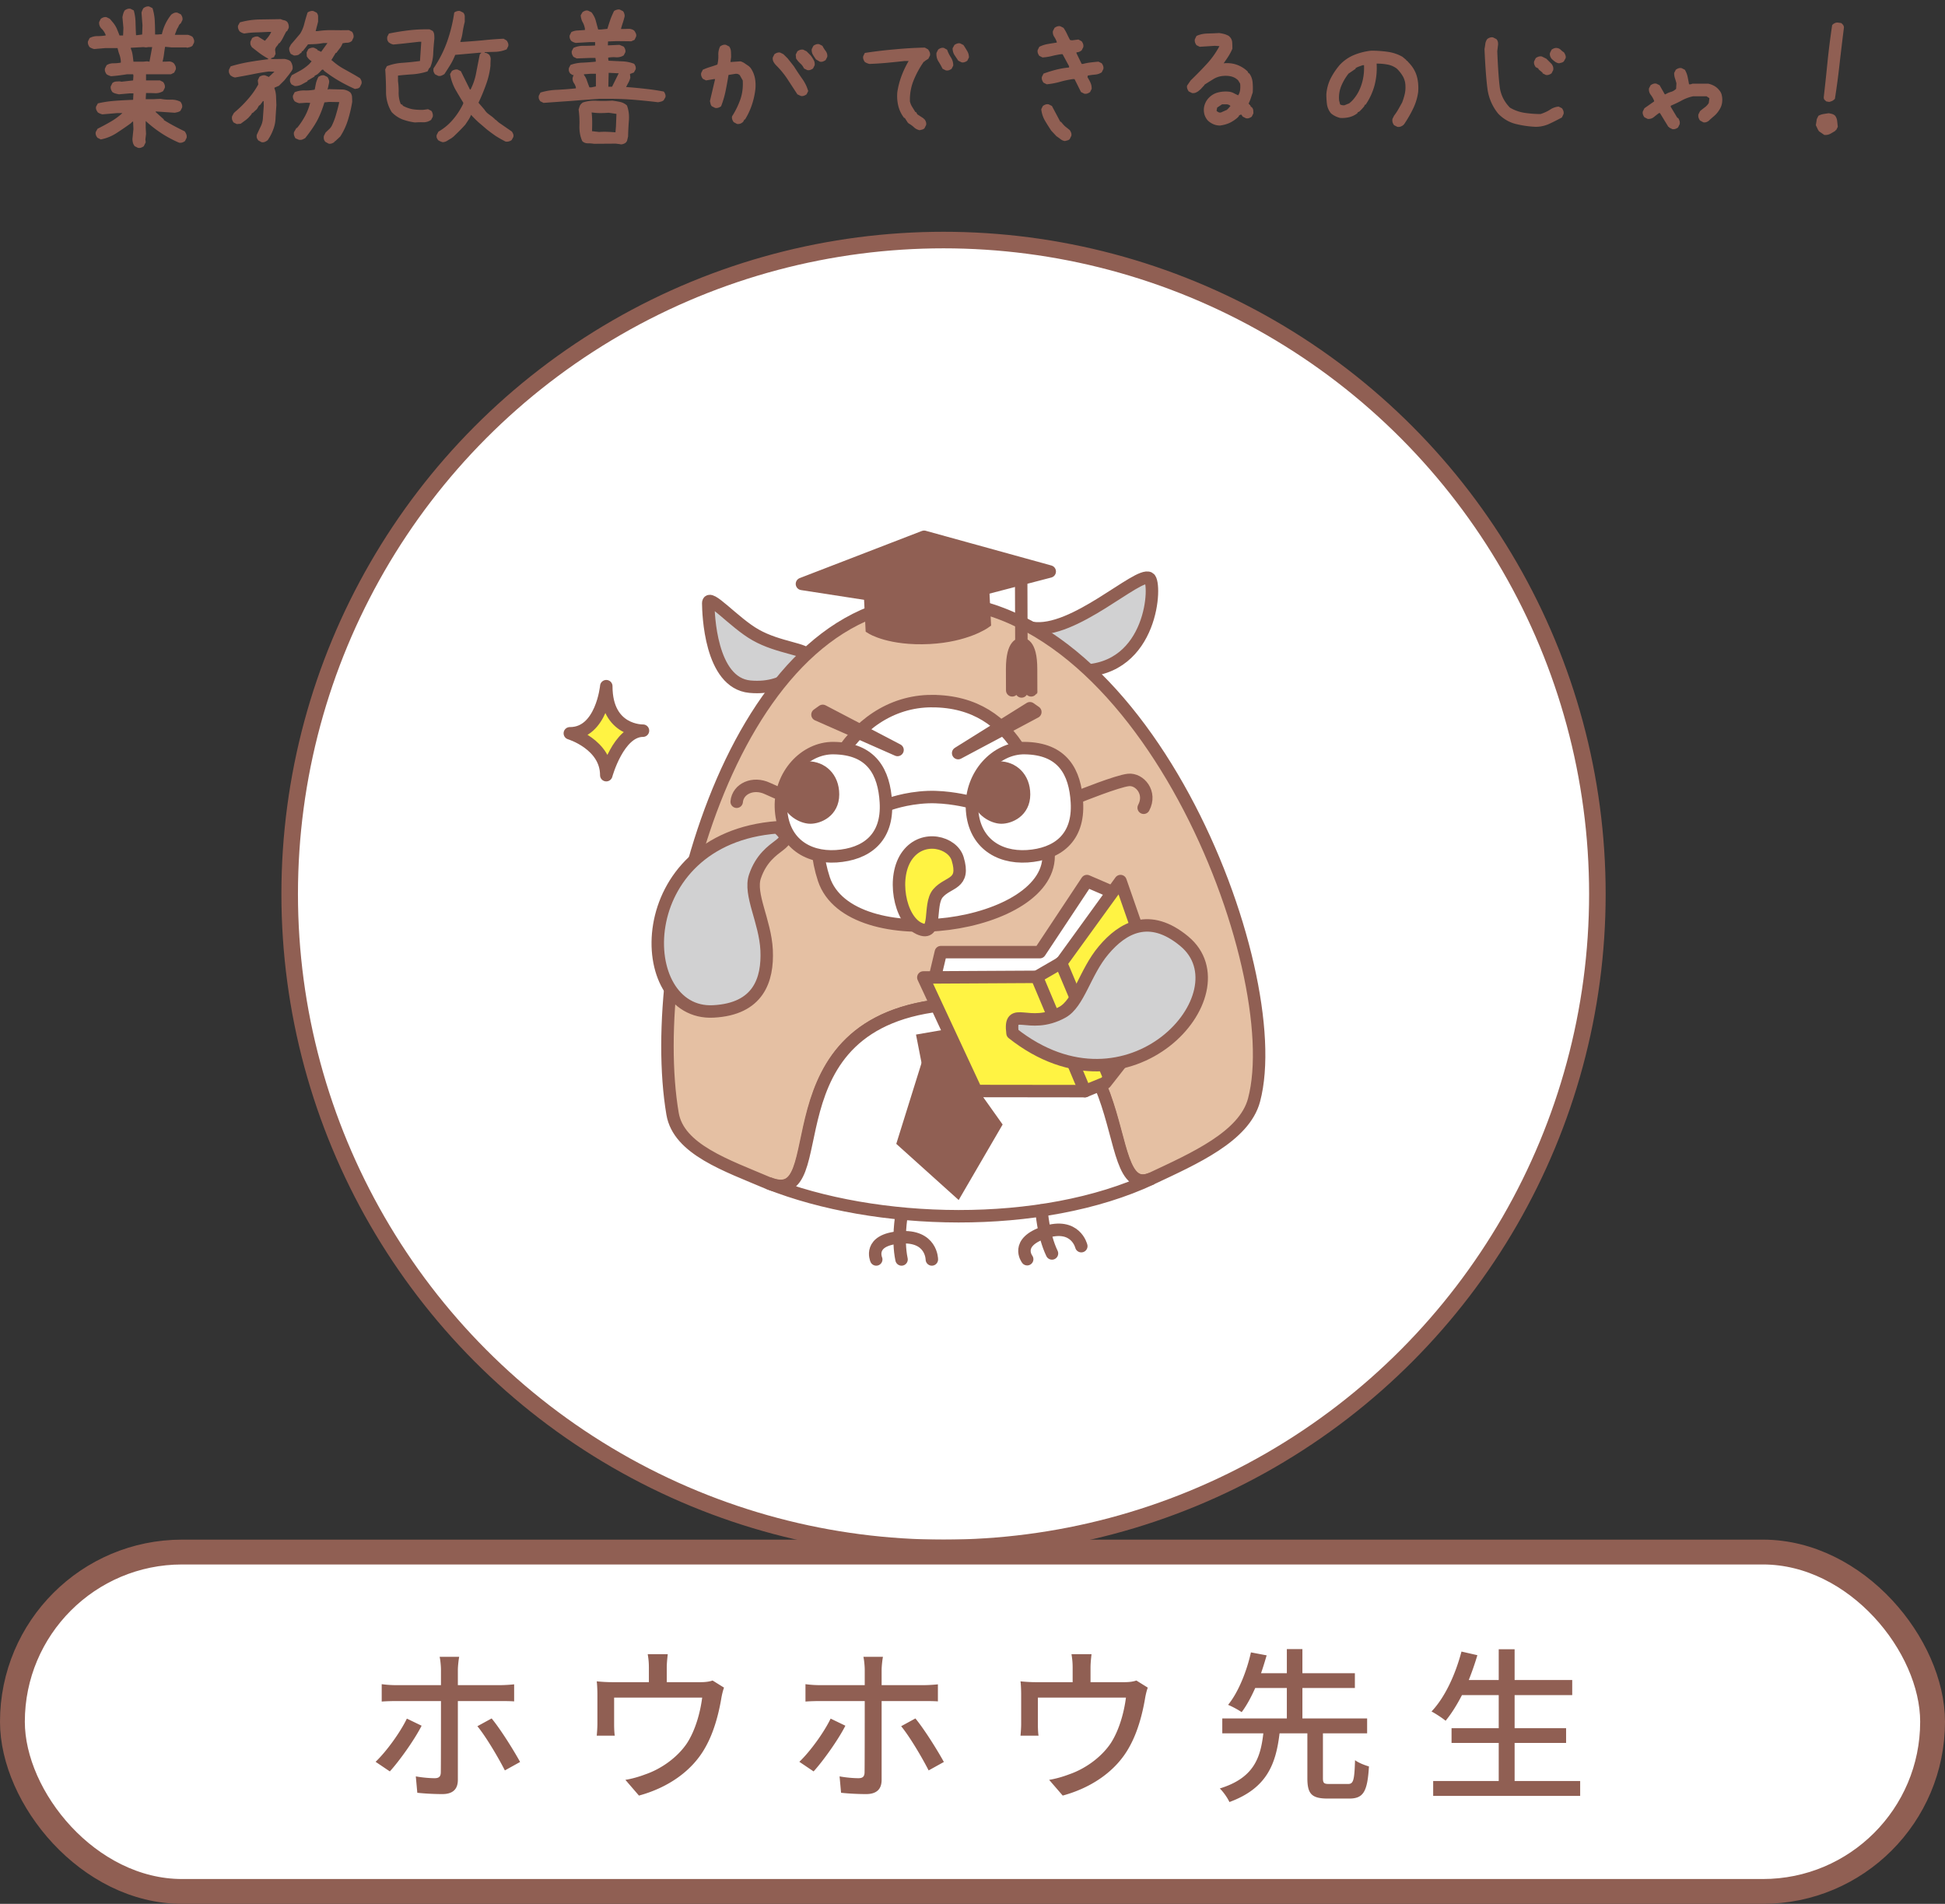
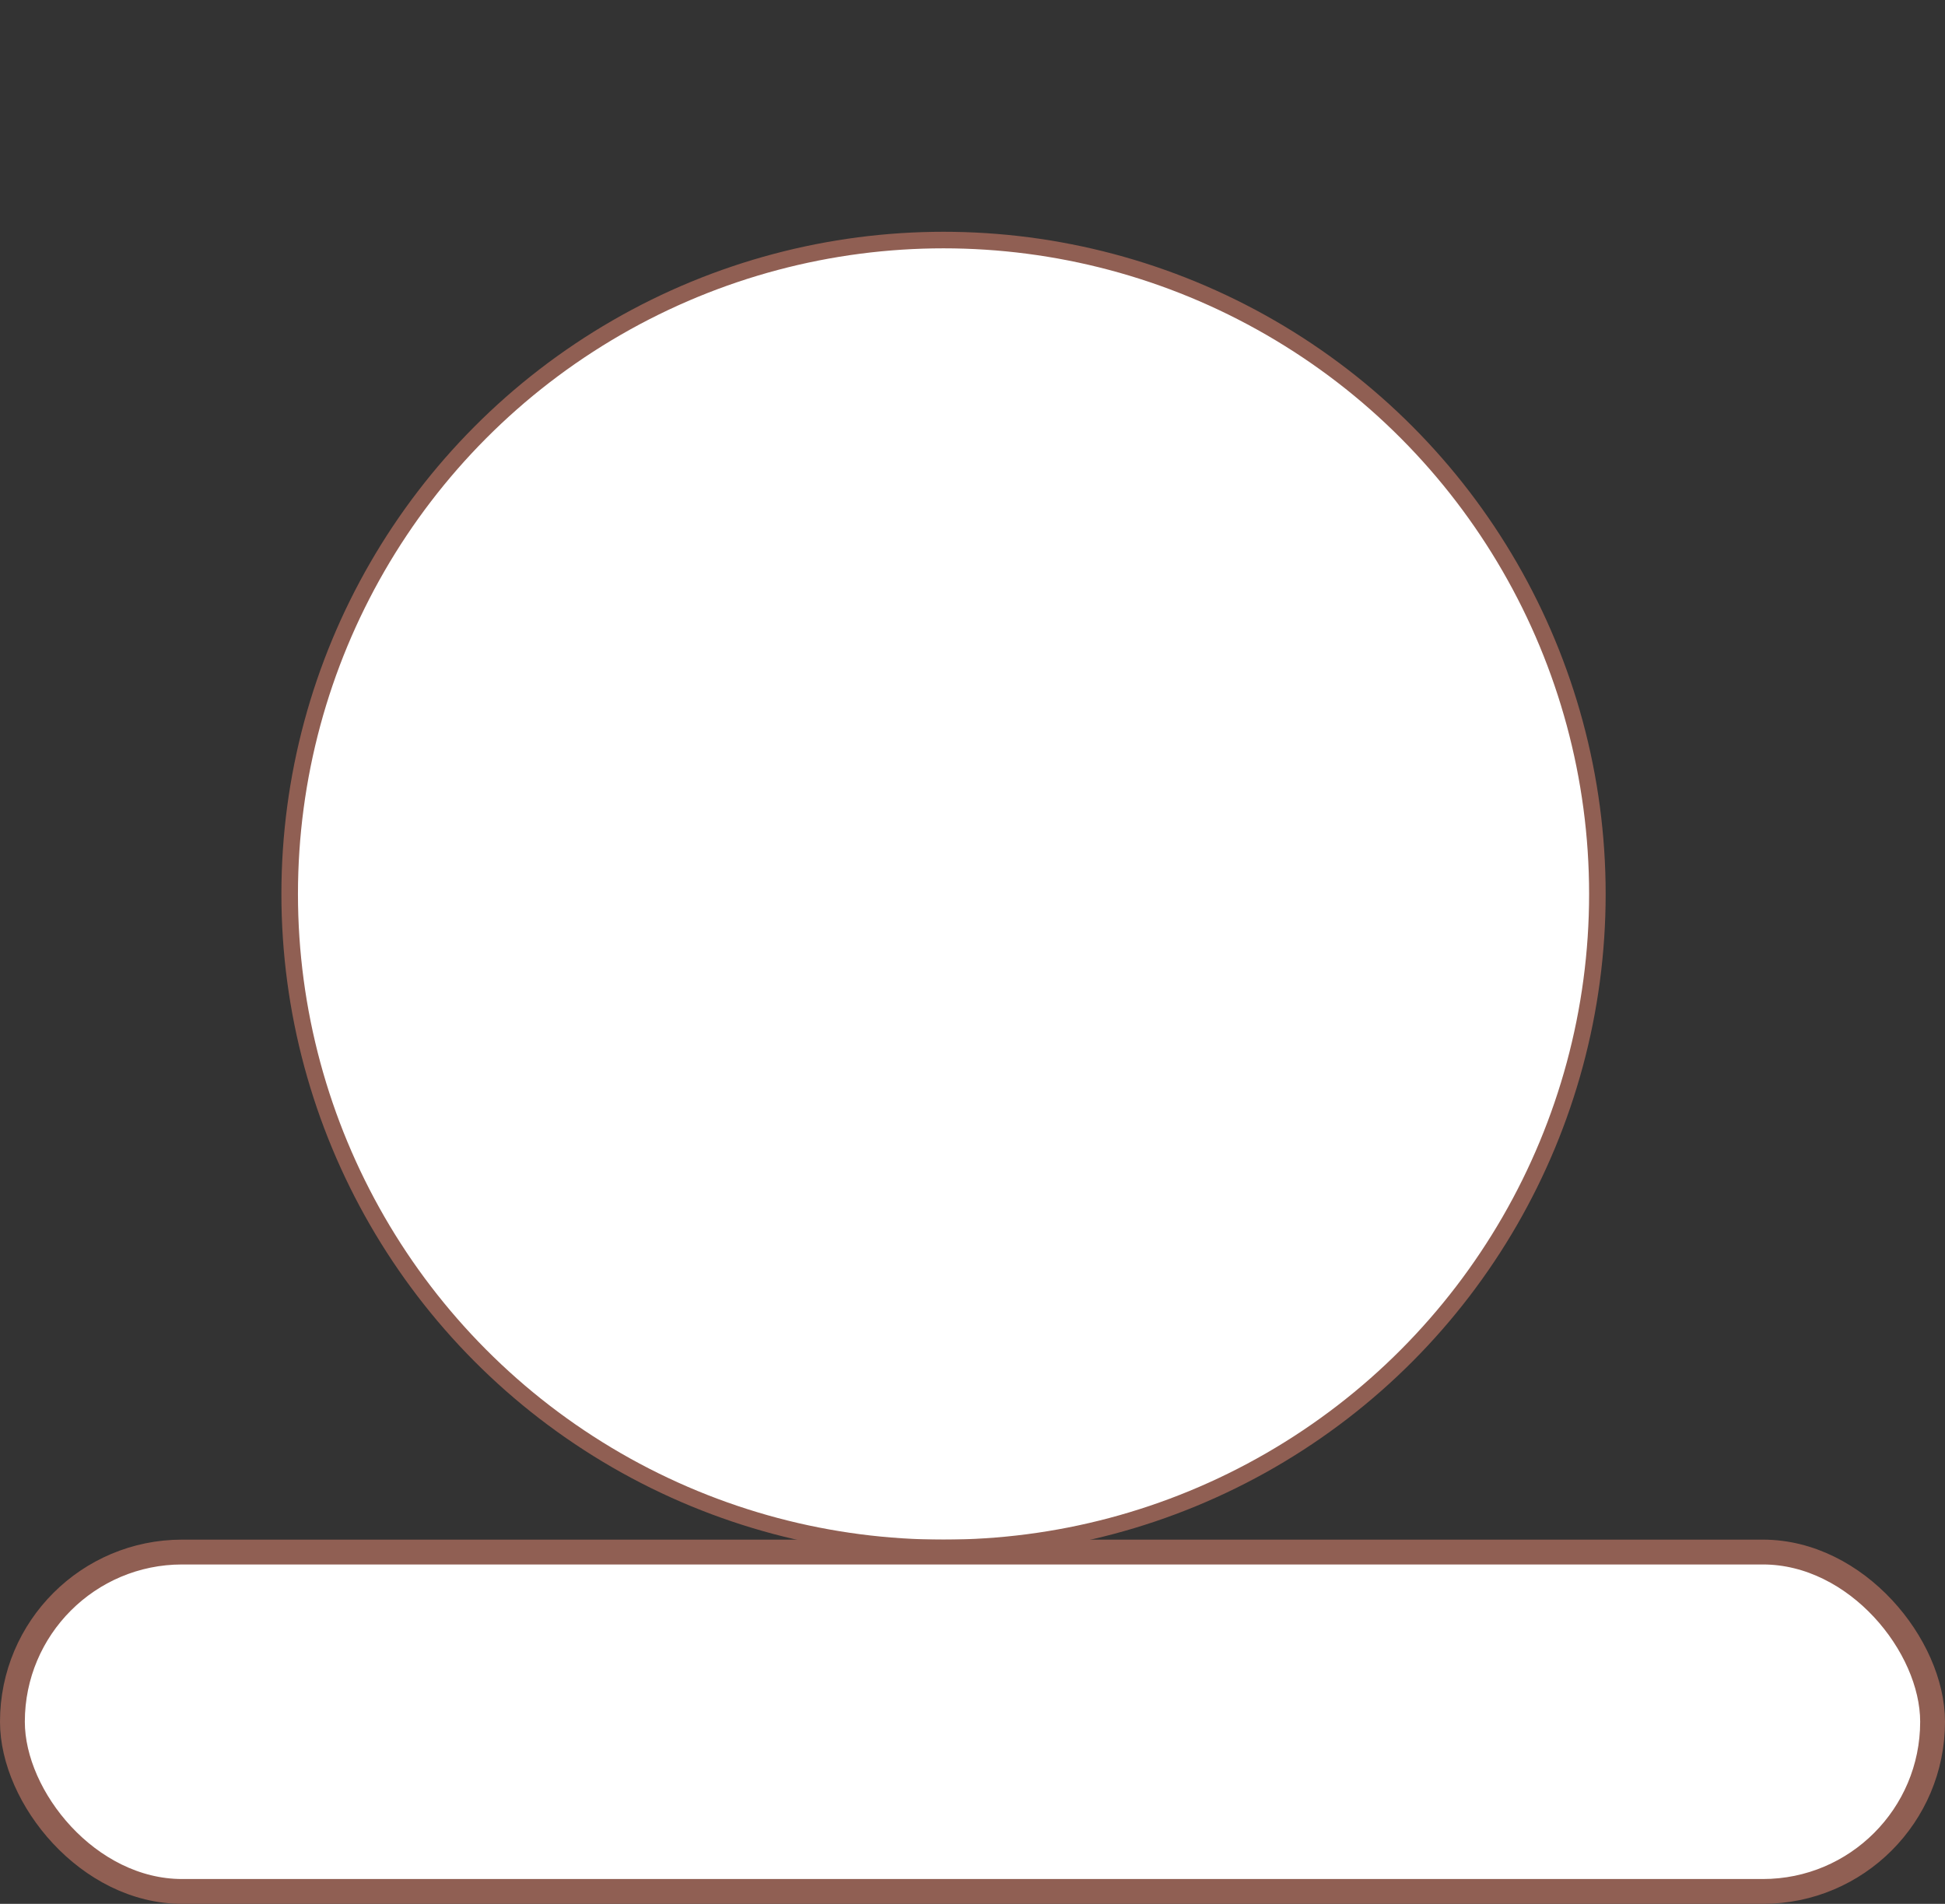
<svg xmlns="http://www.w3.org/2000/svg" width="235" height="230" fill="none">
  <rect width="100%" height="100%" fill="#333333" stroke="none" />
  <circle cx="114" cy="108" r="79" fill="#fff" stroke="#905F53" stroke-width="2" />
  <rect width="232" height="41" x="1.5" y="187.5" fill="#fff" stroke="#905F53" stroke-width="3" rx="20.5" />
-   <path fill="#905F53" d="M183 215.16h7.92v1.8h-17.76v-1.8h7.92v-4.6h-5.7v-1.78h5.7v-4h-4.44c-.62 1.2-1.28 2.26-1.98 3.1-.38-.32-1.2-.86-1.7-1.12 1.62-1.7 2.88-4.44 3.62-7.24l1.92.44c-.3 1.02-.66 2.04-1.04 3h3.62v-3.72H183v3.72h6.96v1.82H183v4h6.22v1.78H183zM160.64 215.52h2.22c.66 0 .78-.4.86-2.88.4.32 1.2.62 1.68.76-.18 3.06-.68 3.88-2.38 3.88h-2.6c-1.98 0-2.46-.6-2.46-2.48v-5.4h-3.36c-.44 3.7-1.52 6.64-6.06 8.3-.22-.5-.74-1.24-1.16-1.64 4.1-1.26 4.92-3.68 5.26-6.66h-4.96v-1.8h7.8v-3.68h-3.82c-.48 1.08-1.02 2.1-1.64 2.92-.44-.3-1.18-.7-1.64-.88 1.34-1.64 2.32-4.32 2.76-6.34l1.9.36c-.2.68-.42 1.42-.68 2.16h3.12v-2.92h1.88v2.92h6.34v1.78h-6.34v3.68h7.82v1.8h-5.34v5.4c0 .62.12.72.8.72M131.88 199.84c-.08.72-.12 1.16-.12 1.66v1.72h4.04c.8 0 1.2-.1 1.5-.2l1.38.86c-.14.34-.28.98-.34 1.36-.3 1.74-.86 4-1.92 5.86-1.54 2.78-4.42 4.84-8.02 5.82l-1.64-1.9c.76-.12 1.68-.38 2.4-.66 1.84-.62 3.84-1.98 5.04-3.76 1.04-1.6 1.62-3.78 1.84-5.52H125.4v3.28c0 .4.02.98.08 1.32h-2.18c.04-.42.08-1 .08-1.44v-3.5c0-.44-.02-1.16-.08-1.62.62.06 1.2.1 1.94.1h4.36v-1.72c0-.5-.02-.94-.14-1.66zM106.68 200.16c-.06.28-.16 1.12-.16 1.58v1.84h5.02c.52 0 1.26-.04 1.78-.1v2.06c-.58-.04-1.26-.04-1.76-.04h-5.04v9.52c0 1.1-.58 1.72-1.88 1.72-.94 0-2.12-.06-3.02-.16l-.18-1.98c.86.16 1.76.22 2.28.22s.74-.2.74-.74c.02-.94.02-7.54.02-8.5v-.08h-5.34c-.62 0-1.26.02-1.82.06v-2.1q.87.12 1.8.12h5.36v-1.86c0-.46-.08-1.24-.16-1.56zm-4.54 8.32c-.88 1.74-2.74 4.32-3.84 5.52l-1.72-1.16c1.32-1.26 2.98-3.56 3.78-5.22zm8.46-.88c1.06 1.28 2.64 3.8 3.44 5.26l-1.84 1.02c-.84-1.64-2.3-4.1-3.32-5.34zM80.68 199.84c-.08.72-.12 1.16-.12 1.66v1.72h4.04c.8 0 1.2-.1 1.5-.2l1.38.86c-.14.34-.28.98-.34 1.36-.3 1.74-.86 4-1.92 5.86-1.54 2.78-4.42 4.84-8.02 5.82l-1.64-1.9c.76-.12 1.68-.38 2.4-.66 1.84-.62 3.84-1.98 5.04-3.76 1.04-1.6 1.62-3.78 1.84-5.52H74.2v3.28c0 .4.02.98.08 1.32H72.1c.04-.42.08-1 .08-1.44v-3.5c0-.44-.02-1.16-.08-1.62.62.06 1.2.1 1.94.1h4.36v-1.72c0-.5-.02-.94-.14-1.66zM55.48 200.16c-.06.28-.16 1.12-.16 1.58v1.84h5.02c.52 0 1.26-.04 1.78-.1v2.06c-.58-.04-1.26-.04-1.76-.04h-5.04v9.52c0 1.1-.58 1.72-1.88 1.72-.94 0-2.12-.06-3.02-.16l-.18-1.98c.86.16 1.76.22 2.28.22s.74-.2.74-.74c.02-.94.02-7.54.02-8.5v-.08h-5.34c-.62 0-1.26.02-1.82.06v-2.1q.87.12 1.8.12h5.36v-1.86c0-.46-.08-1.24-.16-1.56zm-4.54 8.32c-.88 1.74-2.74 4.32-3.84 5.52l-1.72-1.16c1.32-1.26 2.98-3.56 3.78-5.22zm8.46-.88c1.06 1.28 2.64 3.8 3.44 5.26L61 213.88c-.84-1.64-2.3-4.1-3.32-5.34zM221.014 12.313l-.352-.06a4 4 0 0 1-.234-.214q-.078-.098-.078-.293.253-2.207.469-4.414.234-2.207.547-4.297a.9.9 0 0 1 .273-.215.75.75 0 0 1 .371-.097l.43.058a.8.8 0 0 1 .234.215.56.56 0 0 1 .117.313q-.253 2.031-.507 4.218a91 91 0 0 1-.586 4.414q-.137.138-.293.235a2 2 0 0 1-.391.136m-.605 3.984-.625-.43a1.7 1.7 0 0 1-.196-.332 10 10 0 0 0-.195-.41l.039-.234.078-.508.195-.39q.274-.158.606-.216t.644-.097q.235.039.43.097.195.06.352.215.195.273.234.625l.078.703-.195.39h-.078v.08q-.313.195-.625.37a1.25 1.25 0 0 1-.742.137M202.043 15.594l-.391-.196v-.078h-.078l-1.015-1.66h-.118q-.312.235-.625.488a.99.99 0 0 1-.742.215l-.39-.195a1.1 1.1 0 0 1-.176-.332.7.7 0 0 1-.02-.371l.196-.39 1.171-.821v-.078a3 3 0 0 0-.41-.723 1.06 1.06 0 0 1-.215-.762l.196-.39q.156-.117.332-.176a.7.7 0 0 1 .371-.02l.391.196.625 1.094h.078q.312-.195.664-.293.35-.099.625-.372l.039-.664a8 8 0 0 0-.176-.605 2 2 0 0 1-.098-.645l.196-.39q.156-.117.332-.176a.7.7 0 0 1 .371-.02l.39.196q.235.39.332.84.099.45.176.918h.196l.234-.079h1.875q.39.08.742.274.352.195.625.547.234.273.293.625.078.351.039.742a2 2 0 0 1-.273.86 3.3 3.3 0 0 1-.567.742l-.625.546-.117.118a1 1 0 0 1-.332.195.7.7 0 0 1-.371.02l-.391-.215a1.2 1.2 0 0 1-.175-.332.85.85 0 0 1-.02-.41l.195-.391q.274-.234.567-.45a1.9 1.9 0 0 0 .488-.527l.078-.586-.351-.234h-1.602a5 5 0 0 0-1.387.508q-.644.35-1.308.625l-.039.117.82 1.367h.078q.117.156.176.352a.85.85 0 0 1 .019.41l-.195.39a1.2 1.2 0 0 1-.332.176.7.7 0 0 1-.371.02M185.552 15.32a12 12 0 0 1-2.363-.332q-1.23-.293-2.168-1.25a6 6 0 0 1-1.308-3.047q-.216-1.68-.352-4.765.059-.313.098-.625.039-.313.234-.586.156-.117.332-.176a.7.7 0 0 1 .371-.02l.391.196a.7.7 0 0 1 .195.37q.039.216 0 .45l-.078.664q.117 2.851.293 4.278.175 1.425 1.23 2.52a4.9 4.9 0 0 0 1.836.644q.977.136 1.875.136.704-.234 1.172-.546a2.07 2.07 0 0 1 1.016-.352l.39.195q.118.156.176.332.059.176.02.371l-.196.41q-.703.39-1.503.762a3.9 3.9 0 0 1-1.661.371m1.211-6.27-.39-.195v-.078l-.469-.39-.039-.117-.313-.157a1.2 1.2 0 0 1-.175-.332.7.7 0 0 1-.02-.37l.195-.391a1.2 1.2 0 0 1 .332-.176.85.85 0 0 1 .411-.02l.546.274.625.625q.118.156.176.332a.85.85 0 0 1 .02.41l-.196.39a1.2 1.2 0 0 1-.332.176.7.7 0 0 1-.371.02m1.602-1.405a1.1 1.1 0 0 1-.488-.196 3.5 3.5 0 0 1-.411-.351 1.2 1.2 0 0 1-.175-.332.7.7 0 0 1-.02-.371l.195-.391a1.2 1.2 0 0 1 .332-.176.7.7 0 0 1 .372-.02.74.74 0 0 1 .41.215q.176.176.371.293.117.157.176.332.078.176.039.372l-.215.39a.6.6 0 0 1-.274.156zM168.827 15.32l-.39-.195a1.2 1.2 0 0 1-.176-.332.94.94 0 0 1-.02-.43l.196-.39q.273-.353.508-.762t.468-.84q.196-.507.313-1.016.117-.507.078-1.093a2.4 2.4 0 0 0-.313-1.055 4.4 4.4 0 0 0-.703-.898 2.6 2.6 0 0 0-1.133-.508 7 7 0 0 0-1.328-.117 8.3 8.3 0 0 1-.254 2.636 7.7 7.7 0 0 1-1.074 2.325h-.078l-.117.234-.313.351-.234.235-.234.117v.078a2.5 2.5 0 0 1-.977.488 3.6 3.6 0 0 1-1.133.098 3 3 0 0 1-.586-.215 2.6 2.6 0 0 1-.507-.332 2.2 2.2 0 0 1-.489-1.074 10 10 0 0 1-.078-1.23 5.2 5.2 0 0 1 .508-1.895q.448-.88 1.113-1.66a5 5 0 0 1 1.758-1.211 7.8 7.8 0 0 1 2.031-.508q1.016 0 1.992.137.977.137 1.797.605l.469.39v.079h.078l.391.43q.605.703.82 1.543t.137 1.816a6.6 6.6 0 0 1-.625 2.031q-.45.938-1.074 1.856l-.118.117a1.2 1.2 0 0 1-.332.176.7.7 0 0 1-.371.02m-5.82-2.832q.352-.273.625-.625.274-.35.469-.703.39-.742.566-1.562t.137-1.72h-.156q-.235.08-.45.157-.215.078-.41.195v.079l-.859.586q-.547.703-.879 1.503a3.7 3.7 0 0 0-.254 1.739l.117.468a.6.6 0 0 0 .235.098q.117.02.273.02zM147.415 15.164a2 2 0 0 1-.801-.156 2.3 2.3 0 0 1-.684-.45 1.9 1.9 0 0 1-.39-.683 2.03 2.03 0 0 1 .117-1.484q.156-.333.43-.606.468-.468 1.113-.625t1.348-.078q.273.04.527.176.254.137.527.254.196-.313.235-.664a3.5 3.5 0 0 0 0-.743l-.235-.39a1.74 1.74 0 0 0-.8-.469q-.45-.117-.957-.078-.665.04-1.211.371-.548.332-1.094.684l-.039.078-.43.469-.273.234a1.5 1.5 0 0 1-.352.195.8.8 0 0 1-.43.04l-.39-.196a1.2 1.2 0 0 1-.176-.332.7.7 0 0 1-.02-.371l.43-.625a45 45 0 0 0 1.914-1.953 10.5 10.5 0 0 0 1.563-2.188l-.547-.039-1.836.117-.391-.195a1.2 1.2 0 0 1-.175-.332.8.8 0 0 1-.02-.39l.195-.391q.586-.274 1.309-.293.723-.02 1.426-.059.312.039.605.117.292.078.567.235l.156.156q.234.273.254.645.02.35.019.742a6 6 0 0 1-.469.898q-.273.43-.585.86.858-.079 1.582.175.722.255 1.308.801l.117.234h.078q.353.47.411 1.075t.019 1.23l-.234.703a5 5 0 0 1-.274.664l.118.079v.078h.078l.078.195.117.078a.57.57 0 0 1 .176.352q.02.195.019.39l-.195.39a1.2 1.2 0 0 1-.332.177.7.7 0 0 1-.371.02l-.391-.196-.156-.235h-.117l-.196.118v.078l-.195.195a4.4 4.4 0 0 1-.976.625q-.509.215-1.094.293m.82-1.894.235-.235.195-.234a.64.64 0 0 0-.469-.196h-.547l-.586.391-.078.39a.8.8 0 0 0 .254.177q.137.058.293.019zM128.659 17.04a1.1 1.1 0 0 1-.528-.235 9 9 0 0 0-.488-.352l-.625-.664q-.39-.586-.762-1.21a3.5 3.5 0 0 1-.449-1.388l.195-.39q.156-.117.332-.176a.7.7 0 0 1 .371-.02l.391.196 1.016 1.914h.078l.312.37.157.157.586.469q.117.156.175.332.059.175.02.371l-.195.39a.6.6 0 0 1-.274.157zm2.343-5.724-.39-.195-.782-1.562h-.234q-.781.117-1.543.332a9 9 0 0 1-1.582.293l-.391-.196a1.2 1.2 0 0 1-.175-.332.7.7 0 0 1-.02-.37l.195-.391q.743-.274 1.504-.47a10 10 0 0 1 1.582-.273v-.156l-.781-1.445h-.195q-.547.077-1.094.215-.547.136-1.133.175l-.39-.195a1.2 1.2 0 0 1-.176-.332.7.7 0 0 1-.02-.371l.196-.39a3.7 3.7 0 0 1 1.015-.333q.547-.097 1.094-.175v-.079a2.8 2.8 0 0 0-.312-.625 1 1 0 0 1-.157-.683l.196-.39q.156-.119.332-.177a.7.7 0 0 1 .371-.02l.39.196q.235.352.41.723.176.371.372.742l.234.04.781-.099.391.215q.117.156.176.332t.019.371l-.195.391a1.5 1.5 0 0 1-.293.176.8.8 0 0 1-.332.058v.118l.625 1.289h.156q.43-.117.918-.176.489-.06.957-.098l.391.196q.117.155.175.332.06.175.02.37l-.195.391a1.7 1.7 0 0 1-.801.274q-.45.039-.879.117l-.039.195q.195.313.352.645t.156.761l-.196.391a1.2 1.2 0 0 1-.332.176.7.7 0 0 1-.371.02M111.113 15.73a1.4 1.4 0 0 1-.683-.351 3.3 3.3 0 0 0-.645-.469l-.117-.117-.352-.547h-.078a3.9 3.9 0 0 1-.703-1.445 5.1 5.1 0 0 1-.117-1.68 9.7 9.7 0 0 1 .508-1.953q.352-.937.859-1.797h-.508q-1.054.117-2.089.215-1.036.097-2.149.137a2 2 0 0 1-.293-.098 1.6 1.6 0 0 1-.254-.137 1.2 1.2 0 0 1-.176-.332.7.7 0 0 1-.019-.37l.195-.391a54 54 0 0 1 3.594-.43 49 49 0 0 1 3.652-.215l.391.215q.117.156.195.332a.7.7 0 0 1 .039.41l-.195.39-.43.274-.039.078h-.078a11.4 11.4 0 0 0-1.23 2.246 6.2 6.2 0 0 0-.45 2.559q.079.351.274.664l.39.625h.079l.156.273.781.508v.078h.078q.117.157.176.332t.02.371l-.196.391a.6.6 0 0 1-.273.156zm3.164-7.226-.39-.195a10 10 0 0 0-.508-.899q-.274-.43-.234-1.015l.195-.391a1 1 0 0 1 .332-.195.7.7 0 0 1 .371-.02l.391.215q.156.468.449.918t.293.996l-.196.39a1.2 1.2 0 0 1-.332.176.7.7 0 0 1-.371.02m1.895-.977-.391-.195-.469-.703a1.5 1.5 0 0 1-.214-.8l.214-.391q.157-.118.333-.176a.7.7 0 0 1 .371-.02l.39.196q.234.351.449.722.216.352.215.781l-.195.391a1.2 1.2 0 0 1-.332.176.7.7 0 0 1-.371.02M89.037 14.969l-.39-.215a1.2 1.2 0 0 1-.177-.332.7.7 0 0 1-.02-.371 9.8 9.8 0 0 0 .997-2.031q.37-1.056.293-2.305l-.352-.625a.6.6 0 0 0-.273-.156.8.8 0 0 0-.352 0l-.742.117a46 46 0 0 1-.351 1.933q-.196.957-.547 1.856a1.1 1.1 0 0 1-.352.176.7.7 0 0 1-.371.02l-.39-.196a.6.6 0 0 1-.157-.293 13 13 0 0 0-.078-.332l.625-2.656h-.156l-.938.156-.39-.195a1.2 1.2 0 0 1-.176-.332.7.7 0 0 1-.02-.372l.196-.39q.43-.195.879-.332.448-.137.879-.293.136-.547.117-1.133a2.16 2.16 0 0 1 .215-1.055q.156-.117.332-.176a.7.7 0 0 1 .37-.019l.391.195q.195.274.215.606t.02.683l-.079.586h.079l1.132-.078q.274.078.528.254t.488.332l.195.195q.39.548.528 1.211.135.665.058 1.407a9.3 9.3 0 0 1-.43 1.894 8.5 8.5 0 0 1-.82 1.738h-.078l-.117.235a.9.9 0 0 1-.352.254.8.8 0 0 1-.43.039m7.715-3.38-.41-.194-1.172-1.797a10.4 10.4 0 0 0-1.368-1.68 2 2 0 0 1-.332-.43.85.85 0 0 1-.097-.547l.195-.39q.156-.117.332-.176a.7.7 0 0 1 .371-.02l.39.196.157.156.195.195.157.157.742.937q.468.742.976 1.465.528.723.762 1.543l-.195.39a1.2 1.2 0 0 1-.332.176.7.7 0 0 1-.371.02m.78-3.124-.39-.195a1.8 1.8 0 0 0-.468-.625 3 3 0 0 1-.489-.586l-.039-.47.195-.39q.157-.117.333-.176.195-.058.39-.02l.39.196.509.508q.195.274.351.547t.117.625l-.195.39a1.2 1.2 0 0 1-.332.176.7.7 0 0 1-.371.02m1.524-1.016-.468-.273a9 9 0 0 1-.372-.567 1.1 1.1 0 0 1-.136-.683l.195-.39q.156-.119.332-.177a.7.7 0 0 1 .371-.02l.39.196q.157.313.391.625a.97.97 0 0 1 .196.703l-.196.39a1.2 1.2 0 0 1-.332.177.7.7 0 0 1-.37.02M71.765 17.371a4.5 4.5 0 0 0-.742-.058.94.94 0 0 1-.664-.254q-.372-.801-.352-1.817.039-1.034-.098-2.012.059-.175.118-.37a.9.9 0 0 1 .195-.313l.176-.156a4.3 4.3 0 0 1 1.718-.215q.957.04 1.856-.02.468.06.937.156.47.099.84.43.313.84.235 1.836a34 34 0 0 0-.098 1.914 16 16 0 0 1-.098.41.56.56 0 0 1-.215.352.9.9 0 0 1-.332.156.6.6 0 0 1-.37 0l-.47-.058zm2.597-1.387.06-.703.058-1.523-.938-.137q-.508.04-1.015.04-.489 0-1.036-.079v.078q.06.548.059 1.094 0 .527-.02 1.094l.86.097q.468-.038.957-.02.507.02 1.016.06m-8.69-3.554-.391-.196a1.3 1.3 0 0 1-.176-.312.9.9 0 0 1 0-.371l.195-.371a7.8 7.8 0 0 1 2.05-.332q1.134-.06 2.227-.176v-.117a1.7 1.7 0 0 0-.254-.547.93.93 0 0 1-.136-.625l.117-.332a.22.22 0 0 1-.215-.04 1 1 0 0 0-.176-.116.9.9 0 0 1-.175-.313.9.9 0 0 1 0-.371l.195-.371q.703-.254 1.484-.274.782-.039 1.563-.117v-.156L71.94 7h-.663l-1.602.059-.39-.196a1.7 1.7 0 0 1-.176-.332.7.7 0 0 1-.02-.37l.195-.372q.586-.273 1.27-.254.684 0 1.348-.039v-.41h-.665l-1.68.098a2 2 0 0 1-.292-.098 2 2 0 0 1-.234-.137.9.9 0 0 1-.176-.312.7.7 0 0 1-.02-.371l.196-.391a1.9 1.9 0 0 1 .78-.195q.43-.02.86-.059v-.156q-.078-.45-.273-.781a2.05 2.05 0 0 1-.235-.84l.215-.371q.156-.117.332-.176.176-.06.371 0l.39.195q.372.489.509.996.135.508.293 1.075h.351l.762-.079q.195-.645.352-1.093.156-.45.449-1.055a.9.9 0 0 1 .332-.156.7.7 0 0 1 .37-.02l.392.195q.117.157.156.333.058.155.02.351-.118.45-.216.742a9 9 0 0 0-.214.723q.43 0 .859-.02.43-.02.742.215.117.156.195.332a.58.58 0 0 1 .04.371l-.196.41-.39.176-1.758-.02-1.055.04-.02.469h.079l1.328-.059.508.215q.117.156.175.332a.63.63 0 0 1 .02.351l-.195.372q-.39.253-.899.234a4 4 0 0 0-.976.039v.156l.039.215 1.582.078q.8.019 1.504.293a.9.9 0 0 1 .175.313.65.65 0 0 1 .02.351l-.215.39-.469.177v.078l.04.37q-.078.314-.235.606a7 7 0 0 0-.273.528q1.17.078 2.304.214 1.153.119 2.246.332.118.157.176.333.06.155.02.351l-.215.371a.9.9 0 0 1-.313.156 8 8 0 0 1-.351.079 78 78 0 0 0-2.637-.274 38 38 0 0 0-2.754-.137H72.39q-1.7.118-3.418.254-1.7.117-3.3.235m6.327-1.992V8.914h-.664l-.781.059v.078q.255.332.371.722.137.39.293.782h.234zm1.973 0 .781-1.583-1.21-.058-.02.723-.02.957h.43zM53.497 17.176a2 2 0 0 1-.293-.098 1.6 1.6 0 0 1-.254-.137 1 1 0 0 1-.176-.293.6.6 0 0 1 0-.37l.195-.372a6.6 6.6 0 0 0 1.758-1.465 8.6 8.6 0 0 0 1.23-1.894l.02-.137a54 54 0 0 1-.976-1.64 6.1 6.1 0 0 1-.625-1.817l.215-.371a.9.9 0 0 1 .332-.156.7.7 0 0 1 .37-.02l.391.196 1.094 2.207h.078a7.3 7.3 0 0 0 .684-2.051q.214-1.114.43-2.188l.195-.195h-.313l-2.851.254a8 8 0 0 1-.586 1.191 55 55 0 0 1-.723 1.133 3 3 0 0 1-.332.176.7.7 0 0 1-.41.039l-.39-.195a1.2 1.2 0 0 1-.176-.332 1 1 0 0 1 0-.391 14.2 14.2 0 0 0 1.64-3.223q.605-1.718.86-3.515a.9.9 0 0 1 .332-.157.7.7 0 0 1 .37-.02l.391.196q.196.235.176.528v.586q-.156.605-.254 1.23-.078.605-.293 1.191h.196a85 85 0 0 0 2.52-.195 42 42 0 0 1 2.519-.195l.37.215q.118.155.177.332.058.156.019.351l-.195.39a3.9 3.9 0 0 1-1.29.294l-1.366.039v.078q.156 0 .273.059t.254.156a.85.85 0 0 1 .195.664q-.02.371-.02.703a9.6 9.6 0 0 1-.546 2.285q-.39 1.095-.899 2.168l.723.84q.155.254.41.469.254.195.527.39l.313.274v.058h.078l.39.352 1.583 1.094q.117.156.175.332a.54.54 0 0 1 0 .351l-.195.352a.9.9 0 0 1-.332.156.85.85 0 0 1-.41.02q-.585-.294-1.172-.664a21 21 0 0 1-1.133-.84 63 63 0 0 0-.957-.82 15 15 0 0 1-.898-.899q-.117.312-.313.605l-.39.586q-.333.372-.684.723t-.722.703l-.274.215q-.255.137-.488.293a1.1 1.1 0 0 1-.547.176m-3.36-2.383a7 7 0 0 1-1.523-.371 3.7 3.7 0 0 1-1.289-.879 4.6 4.6 0 0 1-.684-2.461q0-1.348-.097-2.695l.195-.39a6.2 6.2 0 0 1 1.934-.411 35 35 0 0 0 2.07-.215l.156-2.324h-.273l-1.563.176q-.683.078-1.543.156a2 2 0 0 1-.293-.098 4 4 0 0 1-.254-.156.9.9 0 0 1-.175-.312 1 1 0 0 1 0-.391l.195-.371q1.25-.255 2.402-.39 1.173-.138 2.5-.118l.39.195a.9.9 0 0 1 .177.45q.02.214.02.488-.098.879-.138 1.777a4.9 4.9 0 0 1-.351 1.66l-.156.157-.176.351q-.82.274-1.758.352-.918.058-1.816.156v.664q.097.703.078 1.426 0 .722.254 1.347l.234.118v.078a4 4 0 0 0 1.172.43q.606.097 1.309.078l.585-.079.391.196q.117.135.156.332.06.175.02.39l-.195.371a1.63 1.63 0 0 1-.938.293 9 9 0 0 0-1.015.02M31.596 17.176l-.39-.215a1.3 1.3 0 0 1-.176-.313.9.9 0 0 1 0-.37q.234-.509.468-.997.254-.508.274-1.113l.098-1.406-.02-.547h-.078l-.332.45a.5.5 0 0 0-.235.233 2 2 0 0 1-.195.313l-.137.117-.332.313h-.078l-.117.214-.352.391-.273.234-.645.47-.468.038-.39-.195a1.5 1.5 0 0 1-.177-.352 1 1 0 0 1 0-.39l.196-.371.156-.157q.84-.703 1.562-1.543a9.6 9.6 0 0 0 1.25-1.777l-.058-.508.195-.41a.9.9 0 0 1 .332-.156.7.7 0 0 1 .371-.02l.469.196v-.04l.645-.605-.704-.02a27 27 0 0 0-2.05.352q-.996.195-2.012.371a2 2 0 0 1-.293-.097 4 4 0 0 1-.254-.157 1.2 1.2 0 0 1-.176-.332.9.9 0 0 1 0-.37l.196-.391q1.093-.333 2.226-.528t2.305-.332v-.078a9 9 0 0 1-.996-.625 61 61 0 0 1-.957-.742 1.2 1.2 0 0 1-.176-.332.9.9 0 0 1 0-.371l.195-.41q.156-.098.332-.157a.8.8 0 0 1 .39-.02l.821.509q.235-.255.43-.508.194-.254.332-.567h-.39q-.704.04-1.446.06-.723.019-1.426.136a2 2 0 0 1-.293-.098 4 4 0 0 1-.254-.156 1.2 1.2 0 0 1-.175-.332.7.7 0 0 1-.02-.371l.215-.39a9.4 9.4 0 0 1 2.422-.352l2.52-.04q.195.098.41.137a.7.7 0 0 1 .37.196q.118.155.157.332.058.175.02.41l-.196.39h-.078q-.195.352-.39.743a3.4 3.4 0 0 1-.45.703h-.078q-.098.196-.254.37a.8.8 0 0 0-.195.41l.058.509-.195.39-.352.137v.078l.274.02 1.367-.02q.195.04.371.098t.332.176q.156.215.215.449.078.234.04.508-.08.196-.216.37l-.234.313-.547.684-.645.644-.546.235v.078q.175.468.195.996l.039 1.035-.098 1.485a4.2 4.2 0 0 1-.293 1.484q-.253.684-.664 1.27a1.7 1.7 0 0 1-.332.195.7.7 0 0 1-.41.039m8.106.176-.391-.215a.9.9 0 0 1-.176-.313 1.1 1.1 0 0 1 0-.41l.195-.39q.195-.195.41-.391.235-.215.352-.45.331-.683.528-1.406.214-.722.37-1.445l-1.23-.02-.566.06q-.371 1.249-.88 2.206-.508.937-1.444 2.11a4 4 0 0 1-.352.175.85.85 0 0 1-.41.02l-.41-.176a1.5 1.5 0 0 1-.157-.332.85.85 0 0 1-.02-.41l.294-.508h.078a9.4 9.4 0 0 0 .957-1.426q.39-.722.625-1.601l-.39-.02-.938.059a2 2 0 0 1-.293-.098 1.6 1.6 0 0 1-.254-.137 1.2 1.2 0 0 1-.176-.332.7.7 0 0 1-.02-.37l.196-.391q.585-.235 1.21-.215.626.02 1.212-.098l.156-.781q.098-.39.293-.762.156-.098.332-.156a.7.7 0 0 1 .371-.02l.39.196q.119.175.177.37.059.177 0 .41l-.157.724h.078l.04-.04 1.582.04q.312 0 .566.097.255.078.488.274a.97.97 0 0 1 .196.527q.02.293.02.605-.177 1.094-.509 2.169a8 8 0 0 1-.937 2.011l-.625.586h-.078v.078a1.2 1.2 0 0 1-.332.176.7.7 0 0 1-.371.02m3.183-6.602q-1.015-.45-1.953-.996a16.5 16.5 0 0 1-1.816-1.23v-.079l-.196-.039-.351.371-.215.196-.352.195v.078l-.86.508v.078q-.37.195-.722.39a1.8 1.8 0 0 1-.8.176l-.391-.195a1.2 1.2 0 0 1-.176-.332 1 1 0 0 1 0-.39l.195-.391q.586-.312 1.114-.606.526-.312.996-.742l.293-.332a5 5 0 0 1-.313-.254 1.8 1.8 0 0 1-.273-.351l-.02-.47.196-.39a.9.9 0 0 1 .332-.156.7.7 0 0 1 .37-.02l.391.196v.078l.47.215.76-1.055h-.507a9 9 0 0 1-.898.117l-.957.04-.04.077-.585.743h-.079l-.117.234h-.078l-.098.098a.6.6 0 0 1-.292.156q-.177.039-.391.039l-.39-.195a2 2 0 0 1-.157-.352.85.85 0 0 1-.02-.41l.196-.371.37-.43.743-.879q.352-.566.508-1.23.175-.665.39-1.328a.9.9 0 0 1 .333-.157.7.7 0 0 1 .37-.02l.391.196q.195.235.176.508v.586l-.293 1.133h.234q.9-.136 1.856-.117.976.02 1.914 0l.39.195q.118.156.157.332.058.175.02.371l-.196.41a.92.92 0 0 1-.547.215q-.312 0-.586.078a1.9 1.9 0 0 1-.332.606q-.215.273-.41.547h-.078l-.45.742-.077.117.117.078q.605.547 1.328.957.742.41 1.426.8l.586.352q.117.157.175.332a.6.6 0 0 1 0 .372l-.195.39a.6.6 0 0 1-.273.156 3 3 0 0 0-.313.059M16.668 17.86l-.39-.196a1.1 1.1 0 0 1-.215-.41 1.9 1.9 0 0 1-.06-.488l.118-1.172-.039-.899h-.078l-.195.196q-.86.624-1.739 1.191a5.3 5.3 0 0 1-1.894.762l-.39-.196a1 1 0 0 1-.196-.332.7.7 0 0 1-.02-.37l.215-.391q.782-.39 1.563-.84a8.2 8.2 0 0 0 1.445-1.055h-.625l-1.797.156a2 2 0 0 1-.293-.097 1.6 1.6 0 0 1-.254-.137 1.7 1.7 0 0 1-.195-.332.7.7 0 0 1-.02-.371l.215-.39q1.016-.235 2.09-.313a59 59 0 0 1 2.168-.117l.04-.782h-.43l-1.329.118a6 6 0 0 1-.41-.098 1.1 1.1 0 0 1-.371-.176 1.2 1.2 0 0 1-.176-.332.7.7 0 0 1-.02-.371l.196-.39a.8.8 0 0 1 .43-.176q.234-.02.468-.02l.196.04 1.406-.157.04-.586-.04-.156h-.742q-.469.078-.938.136-.468.06-.976.098a2 2 0 0 1-.293-.098 1.6 1.6 0 0 1-.254-.136 1.2 1.2 0 0 1-.176-.332.7.7 0 0 1-.02-.371l.196-.391q.352-.234.82-.234.469 0 .899-.079v-.195a3.1 3.1 0 0 0-.176-.8 5 5 0 0 1-.215-.762h-1.484l-1.348.117a2 2 0 0 1-.293-.098 1.6 1.6 0 0 1-.254-.137 1.2 1.2 0 0 1-.176-.332.7.7 0 0 1-.02-.37l.196-.391q.43-.235.938-.235.526 0 .996-.078v-.078a2.1 2.1 0 0 0-.489-.742.97.97 0 0 1-.293-.8l.196-.392q.156-.117.332-.175a.7.7 0 0 1 .37-.02l.392.195.43.508q.273.353.429.723.156.371.312.781h.43l.04-.918-.118-1.289q.04-.235.098-.43t.175-.39q.157-.117.332-.176a.7.7 0 0 1 .372-.02l.39.196q.195.664.215 1.445t.059 1.543h.156l.586-.078.039-1.113-.117-1.524q.039-.156.097-.293.06-.135.137-.254.156-.117.332-.175a.7.7 0 0 1 .371-.02l.39.195q.235.743.274 1.543.04.801.04 1.641h.312l.508-.04q.156-.682.43-1.25.273-.566.702-1.112a1.7 1.7 0 0 1 .332-.196.7.7 0 0 1 .41-.039l.41.196q.118.156.177.332.058.175.02.37l-.196.391a.66.66 0 0 0-.254.313q-.078.195-.195.351l-.274.723h1.582q.156.04.293.098t.254.136q.117.157.176.332t.02.372l-.196.39a.9.9 0 0 1-.312.156 8 8 0 0 1-.352.079l-.04-.04H20.77l-.82-.078q-.079.43-.137.899-.06.469-.176.898.351 0 .722-.02a.88.88 0 0 1 .645.216q.117.155.195.332a.7.7 0 0 1 .04.41l-.196.39-.39.196h-3.008v.742h1.68l.39.195q.117.156.176.332t.02.371l-.196.39a1.67 1.67 0 0 1-.977.255q-.546-.02-1.093-.02l-.04.742h.938l.86-.039q.585.118 1.23.098t1.172.254q.117.156.175.332.06.175.02.371l-.195.39q-.176.118-.332.157a8 8 0 0 1-.352.078l-2.305-.156v.078l.977.879v.078q.625.39 1.25.723t1.27.644q.117.156.195.352t.039.43l-.195.39a1.2 1.2 0 0 1-.332.176.8.8 0 0 1-.391.02 14 14 0 0 1-2.09-1.114 14.6 14.6 0 0 1-1.934-1.504v.82l.04.743-.079.664.04.351-.235.47a1.2 1.2 0 0 1-.332.175.7.7 0 0 1-.371.02m1.406-10.41V7.37l.313-1.68h-.469l-.273.04-.313-.04-1.523.079v.117q.156.351.214.761.06.41.098.801h1.211l.43-.039z" />
  <g stroke="#905F53" stroke-linecap="round" stroke-width="1.505" clip-path="url(#a)">
    <path fill="#D1D1D2" stroke-miterlimit="10" d="M130.6 81.034c8.748-.046 9.157-10.675 8.249-11.19-1.348-.787-9.142 6.814-14.152 6.012-1.12-.182 1.075 5.193 5.903 5.178ZM85.572 72.888c.015 1.135.212 9.614 5.04 10.069 4.828.439 6.796-2.907 6.902-3.725.106-.802-3.436-.939-6.22-2.529-2.589-1.453-5.737-5.132-5.722-3.815Z" />
    <path fill="#E5C0A3" stroke-miterlimit="10" d="M111.559 72.616c-23.61 1.256-33.6 42.395-30.3 61.927.726 4.315 6.553 6.253 11.563 8.388 8.34 3.543-1.06-19.774 21.855-21.591 24.459-1.953 17.27 24.15 24.474 21.031 5.116-2.407 11.2-5.072 12.366-9.478 4.192-15.747-13.516-61.7-39.973-60.277z" />
    <path fill="#905F53" stroke-linejoin="round" d="m111.65 64.848 15.181 4.194-14.772 3.846-15.166-2.347z" />
    <path fill="#905F53" stroke-miterlimit="10" d="M118.976 75.205s-2.271 1.62-6.675 1.847c-4.752.242-6.977-1.166-6.977-1.166l-.333-6.677 13.652-.682z" />
-     <path stroke-miterlimit="10" d="m123.38 69.496.046 14.036M123.426 77.809s1.15-.227 1.15 3.028.015 2.68.015 2.68M123.426 77.809s-1.136-.212-1.136 3.028c0 3.255.016 2.68.016 2.68" />
-     <path fill="#fff" stroke-miterlimit="10" d="M114.708 121.34c-22.915 1.832-13.425 24.952-21.856 21.591 12.865 5.118 32.904 5.739 46.33-.56-7.205 3.119 0-22.984-24.474-21.031ZM112.589 84.698c-10.02 0-16.18 12.007-13.047 21.501 3.148 9.478 27.925 5.98 27.138-3.21-.712-8.313-3.663-18.29-14.091-18.29Z" />
    <path fill="#fff" stroke-miterlimit="10" d="M123.789 90.376c-3.496-.03-6.463 3.286-6.357 7.147.121 4.179 3.103 6.147 6.69 5.92 3.587-.242 6.251-2.165 5.993-6.526-.211-3.603-1.68-6.495-6.341-6.54z" />
    <path fill="#905F53" stroke-miterlimit="10" d="M120.732 92.738c-1.938 0-2.604 2.195-2.468 3.68.137 1.468 1.756 2.346 2.725 2.346.968 0 2.739-.711 2.739-2.786 0-2.074-1.407-3.24-2.996-3.255z" />
-     <path fill="#fff" stroke-miterlimit="10" d="M100.707 90.376c-3.496-.03-6.462 3.286-6.356 7.147.12 4.179 3.102 6.147 6.689 5.92 3.588-.242 6.251-2.165 5.994-6.526-.212-3.603-1.68-6.495-6.342-6.54z" />
+     <path fill="#fff" stroke-miterlimit="10" d="M100.707 90.376z" />
    <path stroke-miterlimit="10" d="M107.306 97.205s2.074-.803 4.798-.909c2.407-.09 4.844.53 4.844.53M130.464 96.19s4.54-1.832 5.887-1.968 2.8 1.544 1.832 3.361M89.008 96.856c.151-1.59 1.998-2.407 3.708-1.605 1.725.803 2.255.909 2.255.909" />
    <path fill="#905F53" stroke-miterlimit="10" d="M97.65 92.738c-1.937 0-2.603 2.195-2.467 3.68.136 1.468 1.756 2.346 2.724 2.346.97 0 2.74-.711 2.74-2.786 0-2.074-1.408-3.24-2.997-3.255zM112.119 128.456l-2.966 9.494 6.493 5.844 4.601-7.904-5.539-7.797z" />
    <path fill="#905F53" stroke-miterlimit="10" d="m111.56 125.594 3.148-.545v3.044l-2.588.363z" />
    <path stroke-miterlimit="10" d="M108.926 146.822s-.515 2.877 0 5.33" />
    <path stroke-miterlimit="10" d="M112.589 152.152s0-2.968-3.875-2.665c-3.89.303-2.845 2.665-2.845 2.665M125.847 146.232s.167 2.922 1.256 5.193" />
    <path stroke-miterlimit="10" d="M130.645 150.547s-.681-2.892-4.404-1.68c-3.708 1.211-2.134 3.255-2.134 3.255" />
    <path fill="#FFF343" stroke-miterlimit="10" d="M115.706 103.746c-.605-1.999-4.147-2.968-6.039-.47-1.952 2.559-.998 7.768 1.363 8.888 2.376 1.121 1.059-2.846 2.315-4.27 1.241-1.423 3.315-.999 2.361-4.148Z" />
    <path fill="#fff" stroke-linejoin="round" d="m134.414 107.773-3.088-1.332-5.691 8.585h-11.957l-.711 2.983 11.14 2.453 5.07-1.469z" />
    <path fill="#FFF343" stroke-linejoin="round" d="m140.695 121.703-5.312-15.262-7.129 9.842-2.982 1.726-13.712.076 6.387 13.717 13.137.016 2.482-1.015z" />
    <path stroke-linejoin="round" d="m125.272 118.009 5.812 13.809M128.178 116.283l5.812 13.808" />
    <path fill="#D1D1D2" stroke-linejoin="round" d="M143.086 113.709c7.568 6.253-6.629 22.288-20.75 11.113-.454-3.543 1.922-.303 6.009-2.528 2.013-1.09 2.739-4.83 4.994-7.495 2.316-2.756 5.555-4.558 9.732-1.105zM86.193 122.188c-9.793.53-10.217-20.895 7.734-22.243 2.724 2.302-1.211 1.514-2.71 5.936-.741 2.165 1.242 5.42 1.408 8.903.167 3.603-.999 7.116-6.417 7.404z" />
    <path fill="#905F53" stroke-linejoin="round" d="m115.767 90.982 8.673-5.42.651.453zM108.442 90.603l-9.036-4.724-.636.454z" />
    <path fill="#FFF343" stroke-linejoin="round" d="M73.252 82.911s-.56 5.709-4.404 5.678c0 0 4.404 1.333 4.404 5.058 0 0 1.468-5.376 4.435-5.376 0 0-4.435.137-4.435-5.375z" />
  </g>
  <defs>
    <clipPath id="a">
-       <path fill="#fff" d="M68 64h85v89H68z" />
-     </clipPath>
+       </clipPath>
  </defs>
</svg>